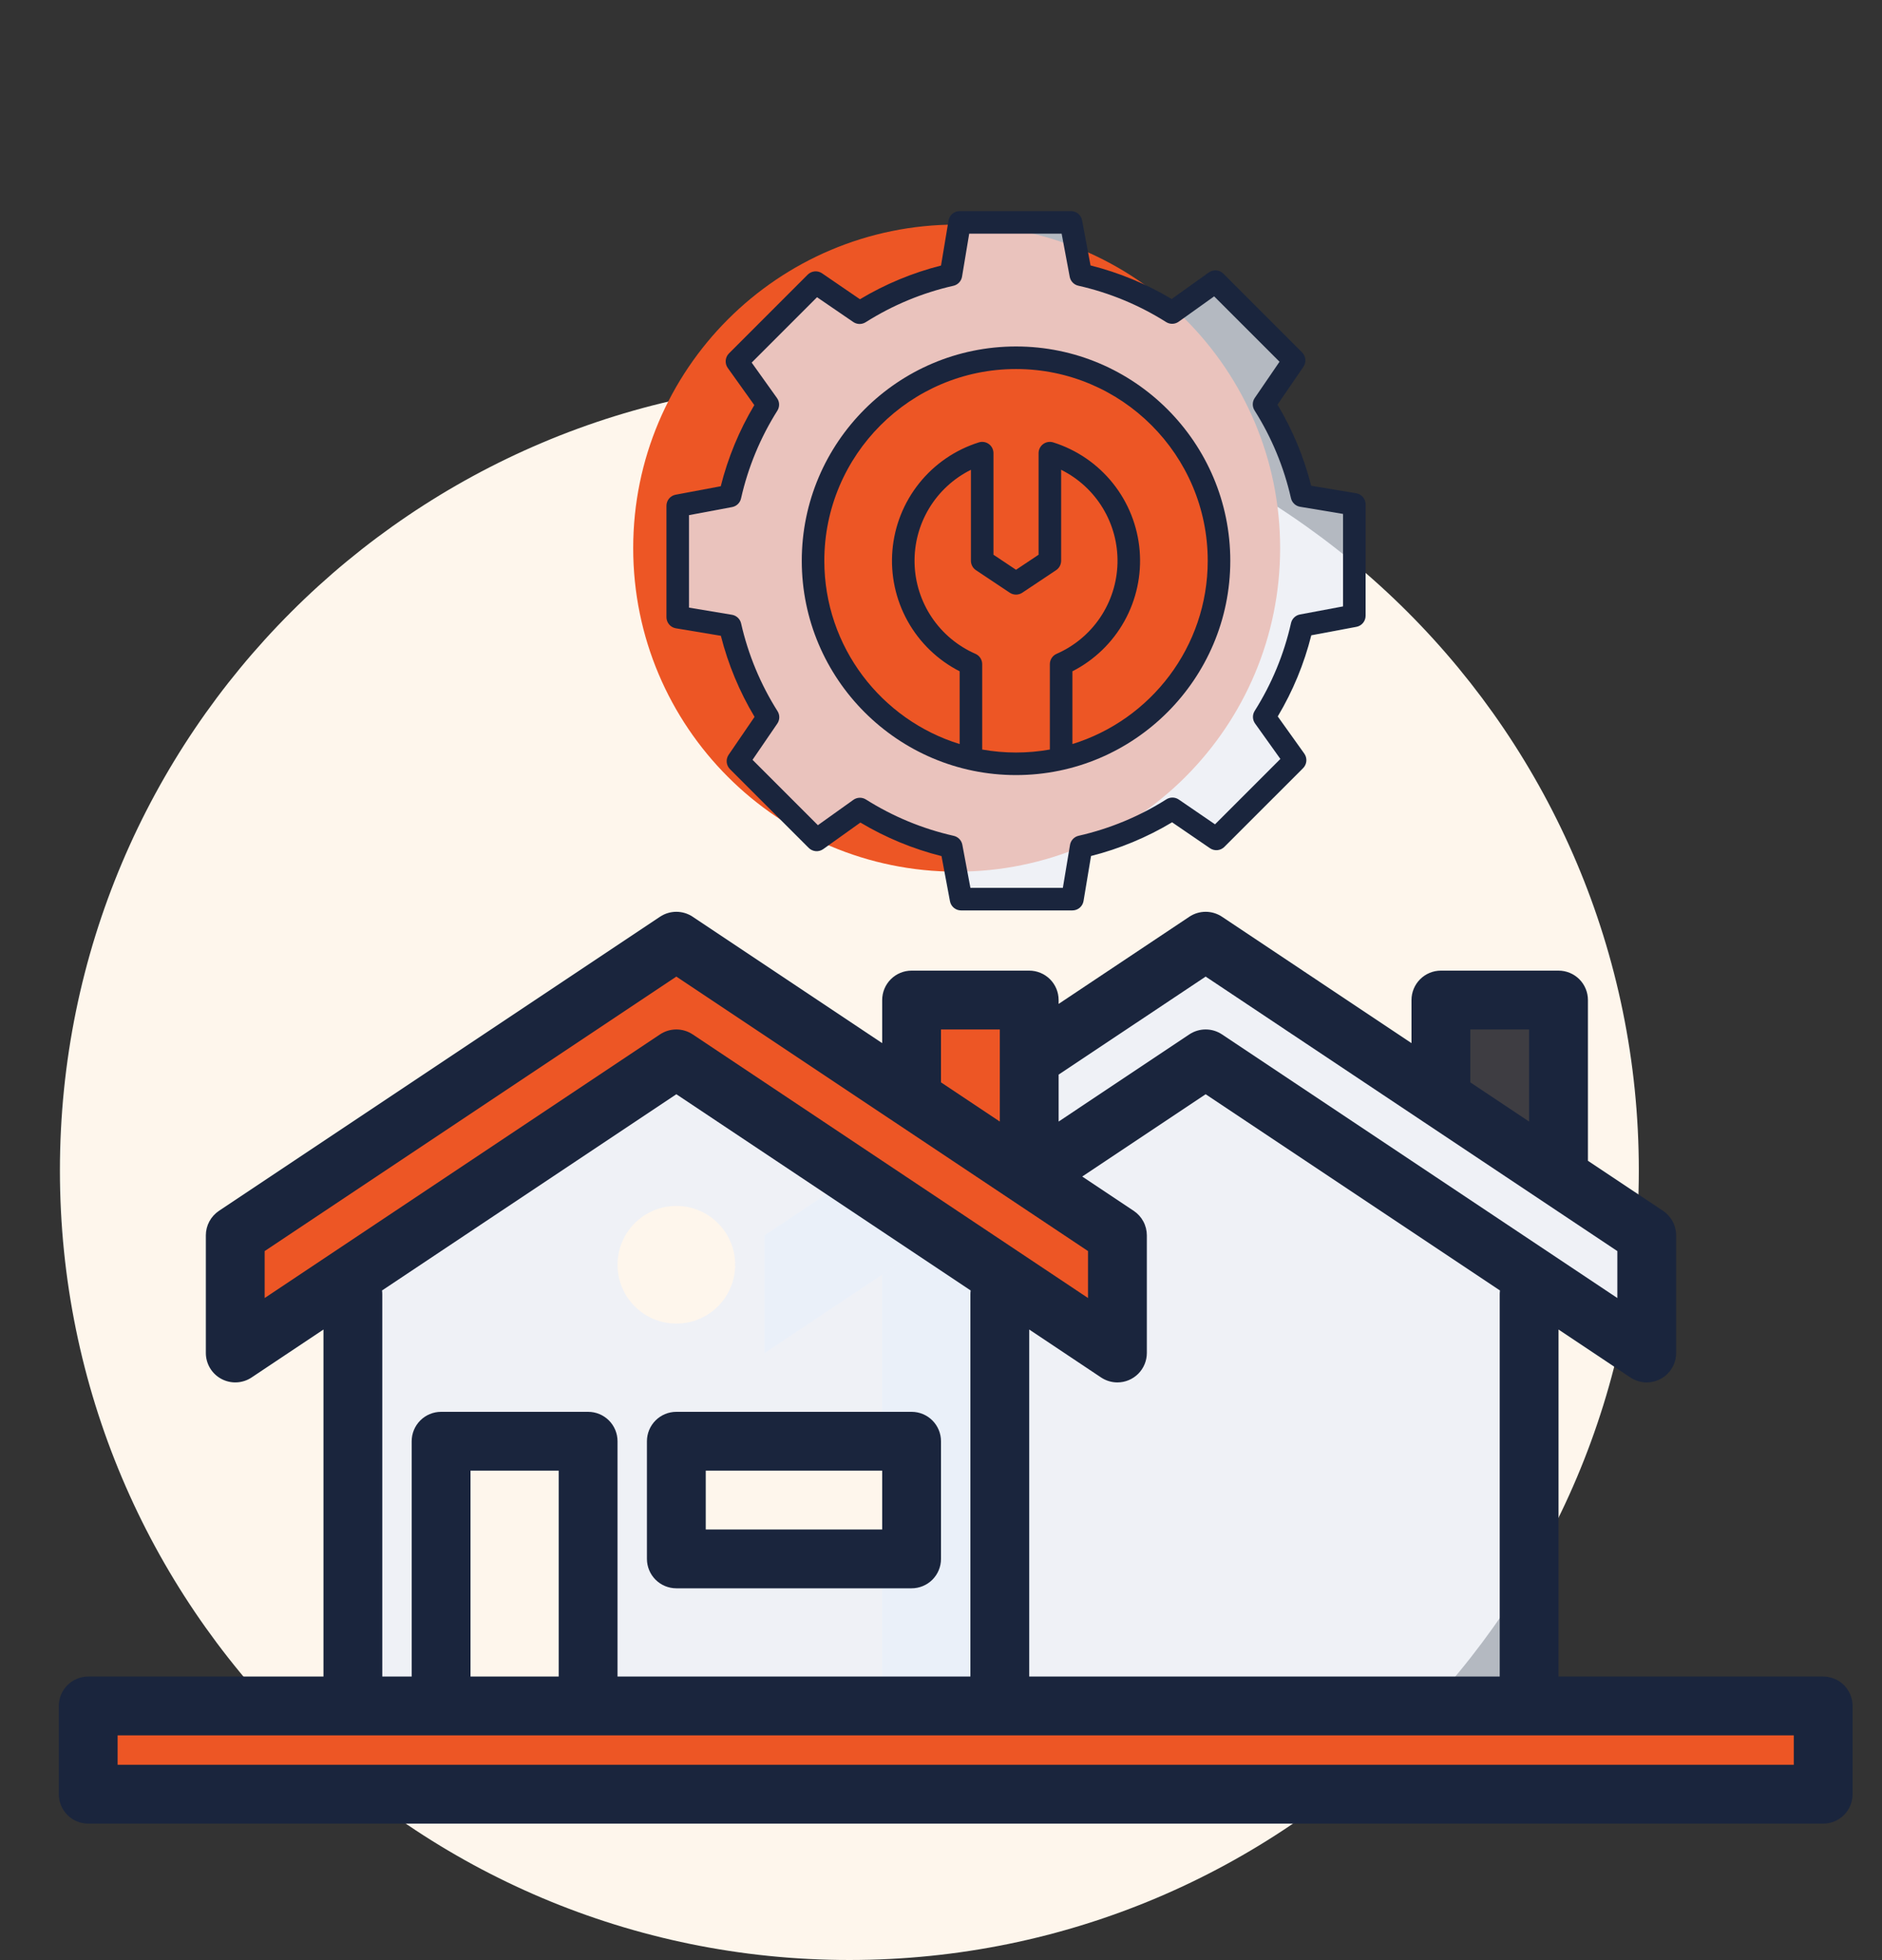
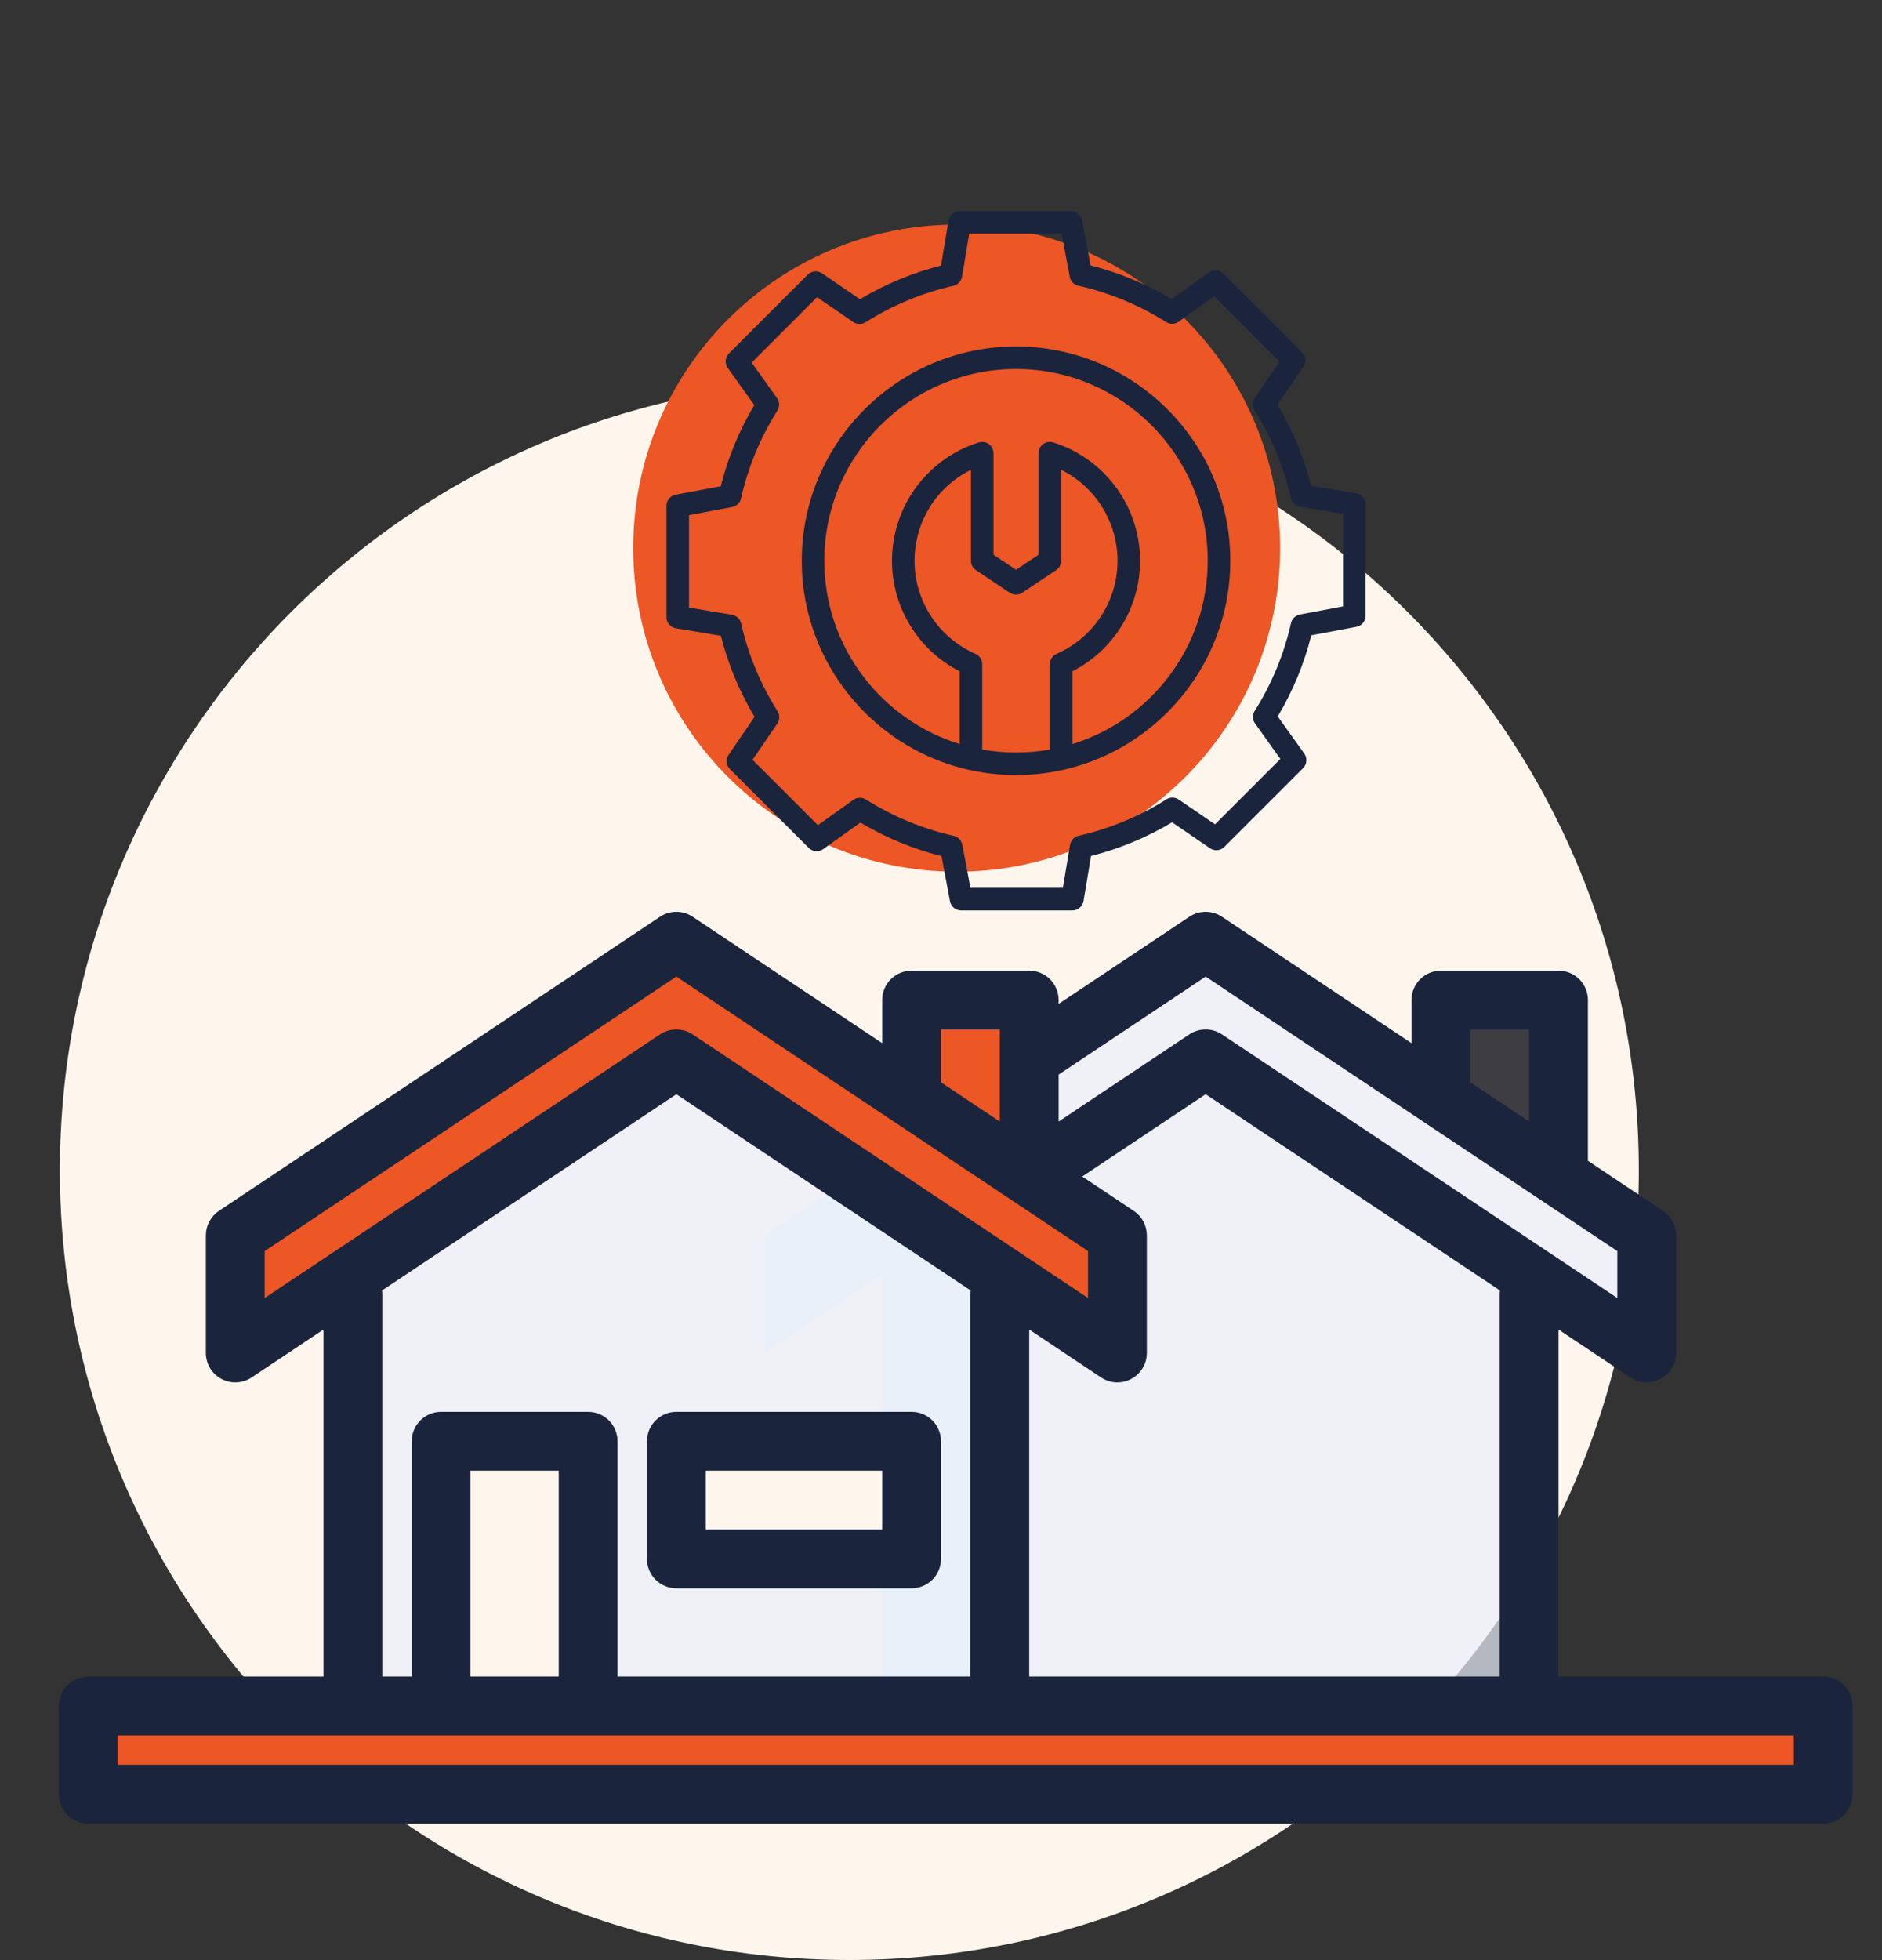
<svg xmlns="http://www.w3.org/2000/svg" width="534" height="556" viewBox="0 0 534 556" fill="none">
  <rect x="0" y="0" width="534" height="556" fill="#333333" stroke="none" />
  <path d="M465 332C465 455.712 364.712 556 241 556C117.288 556 17 455.712 17 332C17 208.288 117.288 108 241 108C364.712 108 465 208.288 465 332Z" fill="#FEF6EC" />
  <path d="M271.445 247.271C322.134 247.271 363.226 206.18 363.226 155.49C363.226 104.801 322.134 63.709 271.445 63.709C220.755 63.709 179.664 104.801 179.664 155.49C179.664 206.18 220.755 247.271 271.445 247.271Z" fill="#ED5625" />
  <path d="M433.875 361.566V483.938H250.312V361.566L342.094 300.375L433.875 361.566Z" fill="#E8EFFA" fill-opacity="0.71" />
  <path d="M467.25 350.438V383.812L433.875 361.566L342.094 300.375L250.312 361.566L216.938 383.812V350.438L342.094 267L467.25 350.438Z" fill="#E8EFFA" fill-opacity="0.71" />
  <path d="M408.844 311.503V283.688H442.219V333.75" fill="#3E3D42" />
  <path d="M25.031 483.938H517.312V508.969H25.031V483.938Z" fill="#ED5625" />
  <path d="M283.688 361.566V483.938H100.125V361.566L191.906 300.375L283.688 361.566Z" fill="#E8EFFA" fill-opacity="0.71" />
  <path d="M317.062 350.438V383.812L283.688 361.566L191.906 300.375L100.125 361.566L66.75 383.812V350.438L191.906 267L317.062 350.438Z" fill="#ED5625" />
  <path d="M258.656 311.503V283.688H292.031V333.75" fill="#ED5625" />
  <path d="M125.156 408.844H166.875V483.938H125.156V408.844Z" fill="#FEF6EC" />
  <path d="M191.906 408.844H258.656V442.219H191.906V408.844Z" fill="#FEF6EC" />
-   <path d="M191.906 375.469C201.123 375.469 208.594 367.998 208.594 358.781C208.594 349.565 201.123 342.094 191.906 342.094C182.69 342.094 175.219 349.565 175.219 358.781C175.219 367.998 182.69 375.469 191.906 375.469Z" fill="#FEF6EC" />
  <path d="M517.312 475.594H442.219V377.148L462.619 390.759C463.992 391.67 465.603 392.156 467.25 392.156C469.462 392.152 471.581 391.272 473.145 389.708C474.709 388.144 475.59 386.024 475.594 383.813V350.438C475.592 349.064 475.252 347.712 474.604 346.501C473.957 345.29 473.022 344.256 471.881 343.492L450.562 329.286V283.688C450.562 281.475 449.683 279.353 448.119 277.788C446.554 276.223 444.432 275.344 442.219 275.344H408.844C406.631 275.344 404.509 276.223 402.944 277.788C401.379 279.353 400.5 281.475 400.5 283.688V295.911L346.725 260.054C345.353 259.141 343.742 258.654 342.094 258.654C340.446 258.654 338.835 259.141 337.463 260.054L300.375 284.783V283.688C300.375 281.475 299.496 279.353 297.931 277.788C296.366 276.223 294.244 275.344 292.031 275.344H258.656C256.443 275.344 254.321 276.223 252.756 277.788C251.192 279.353 250.312 281.475 250.312 283.688V295.911L196.537 260.054C195.165 259.141 193.554 258.654 191.906 258.654C190.258 258.654 188.647 259.141 187.275 260.054L62.119 343.492C60.978 344.256 60.043 345.29 59.396 346.501C58.748 347.712 58.408 349.064 58.406 350.438V383.813C58.408 385.322 58.82 386.803 59.596 388.098C60.373 389.392 61.486 390.452 62.817 391.165C64.148 391.877 65.647 392.216 67.155 392.144C68.663 392.073 70.123 391.594 71.381 390.759L91.781 377.148V475.594H25.031C22.818 475.594 20.696 476.473 19.131 478.038C17.567 479.603 16.688 481.725 16.688 483.938V508.969C16.688 511.182 17.567 513.304 19.131 514.869C20.696 516.434 22.818 517.313 25.031 517.313H517.312C519.525 517.313 521.648 516.434 523.212 514.869C524.777 513.304 525.656 511.182 525.656 508.969V483.938C525.656 481.725 524.777 479.603 523.212 478.038C521.648 476.473 519.525 475.594 517.312 475.594V475.594ZM417.188 292.031H433.875V318.158L417.188 307.04V292.031ZM300.375 304.839L342.094 277.034L458.906 354.902V368.22L346.725 293.429C345.353 292.516 343.742 292.029 342.094 292.029C340.446 292.029 338.835 292.516 337.463 293.429L300.375 318.158V304.839ZM321.693 343.492L307.071 333.75L342.094 310.409L425.604 366.072C425.559 366.421 425.534 366.773 425.531 367.125V475.594H292.031V377.148L312.432 390.759C313.804 391.67 315.415 392.156 317.062 392.156C319.274 392.152 321.394 391.272 322.958 389.708C324.522 388.144 325.402 386.024 325.406 383.813V350.438C325.404 349.064 325.064 347.712 324.417 346.501C323.769 345.29 322.834 344.256 321.693 343.492V343.492ZM267 292.031H283.688V318.158L267 307.04V292.031ZM75.094 368.22V354.902L191.906 277.034L308.719 354.902V368.22L196.537 293.429C195.165 292.518 193.554 292.032 191.906 292.032C190.259 292.032 188.648 292.518 187.275 293.429L75.094 368.22ZM166.875 400.5H125.156C122.943 400.5 120.821 401.379 119.256 402.944C117.692 404.509 116.812 406.631 116.812 408.844V475.594H108.469V367.125C108.466 366.773 108.441 366.421 108.396 366.072L191.906 310.409L275.417 366.072C275.371 366.421 275.347 366.773 275.344 367.125V475.594H175.219V408.844C175.219 406.631 174.34 404.509 172.775 402.944C171.21 401.379 169.088 400.5 166.875 400.5ZM158.531 417.188V475.594H133.5V417.188H158.531ZM508.969 500.625H33.375V492.281H508.969V500.625Z" fill="#1A253D" />
  <path d="M183.562 408.844V442.219C183.562 444.432 184.442 446.554 186.006 448.119C187.571 449.683 189.693 450.562 191.906 450.562H258.656C260.869 450.562 262.991 449.683 264.556 448.119C266.121 446.554 267 444.432 267 442.219V408.844C267 406.631 266.121 404.509 264.556 402.944C262.991 401.379 260.869 400.5 258.656 400.5H191.906C189.693 400.5 187.571 401.379 186.006 402.944C184.442 404.509 183.562 406.631 183.562 408.844ZM200.25 417.188H250.312V433.875H200.25V417.188Z" fill="#1A253D" />
-   <path d="M369.416 140.603C367.334 131.419 363.697 122.659 358.661 114.702L367.192 102.231L344.85 79.89L332.584 88.653C324.618 83.63 315.855 80.002 306.67 77.926L303.887 63.087H272.29L269.814 77.95C260.63 80.031 251.87 83.669 243.913 88.705L231.443 80.174L209.101 102.515L217.864 114.782C212.841 122.747 209.214 131.51 207.137 140.695L192.299 143.479V175.075L207.161 177.551C209.243 186.735 212.88 195.495 217.916 203.452L209.385 215.923L231.727 238.264L243.993 229.501C251.958 234.524 260.722 238.152 269.906 240.228L272.69 255.067H304.287L306.762 240.204C315.946 238.123 324.707 234.485 332.664 229.449L345.134 237.98L367.476 215.639L358.713 203.372C363.735 195.407 367.363 186.644 369.44 177.459L384.278 174.675V143.079L369.416 140.603ZM301.087 215.243C289.443 217.898 277.262 216.868 266.23 212.296C255.197 207.724 245.858 199.836 239.506 189.723C233.153 179.61 230.101 167.773 230.772 155.849C231.443 143.925 235.803 132.505 243.249 123.168C250.696 113.832 260.86 107.04 272.336 103.734C283.812 100.428 296.032 100.771 307.304 104.715C318.576 108.659 328.344 116.009 335.256 125.748C342.167 135.488 345.881 147.134 345.882 159.077C345.873 172.126 341.437 184.787 333.3 194.989C325.164 205.191 313.807 212.331 301.087 215.243Z" fill="#E8EFFA" fill-opacity="0.71" />
  <path d="M384.806 139.923L372.035 137.795C369.985 129.704 366.765 121.955 362.476 114.794L369.836 104.039C370.256 103.422 370.448 102.678 370.379 101.935C370.309 101.191 369.983 100.496 369.456 99.967L347.114 77.626C346.578 77.091 345.869 76.764 345.114 76.701C344.36 76.639 343.607 76.846 342.99 77.286L332.448 84.817C325.28 80.538 317.526 77.332 309.43 75.298L307.03 62.499C306.893 61.766 306.504 61.103 305.93 60.626C305.356 60.149 304.633 59.888 303.887 59.888H272.29C271.533 59.888 270.801 60.156 270.223 60.645C269.645 61.135 269.259 61.813 269.134 62.559L267.007 75.33C258.915 77.38 251.166 80.6 244.005 84.889L233.25 77.53C232.634 77.109 231.889 76.917 231.146 76.987C230.403 77.056 229.707 77.382 229.179 77.91L206.837 100.251C206.303 100.788 205.975 101.496 205.913 102.251C205.851 103.006 206.058 103.758 206.497 104.375L214.028 114.918C209.75 122.085 206.543 129.84 204.509 137.935L191.711 140.335C190.977 140.472 190.315 140.861 189.838 141.435C189.361 142.01 189.099 142.732 189.099 143.479V175.075C189.099 175.832 189.368 176.565 189.857 177.143C190.346 177.72 191.024 178.106 191.771 178.231L204.541 180.359C206.592 188.45 209.812 196.199 214.1 203.36L206.741 214.115C206.321 214.732 206.129 215.476 206.198 216.219C206.267 216.962 206.594 217.658 207.121 218.187L229.463 240.528C229.999 241.063 230.708 241.39 231.462 241.452C232.217 241.515 232.97 241.308 233.586 240.868L244.129 233.337C251.296 237.615 259.051 240.822 267.147 242.856L269.546 255.654C269.684 256.388 270.073 257.051 270.647 257.528C271.221 258.005 271.944 258.266 272.69 258.266H304.287C305.044 258.266 305.776 257.998 306.354 257.509C306.932 257.019 307.317 256.341 307.442 255.594L309.57 242.824C317.662 240.774 325.41 237.553 332.572 233.265L343.326 240.624C343.943 241.045 344.687 241.237 345.431 241.167C346.174 241.098 346.87 240.772 347.398 240.244L369.74 217.903C370.274 217.366 370.602 216.658 370.664 215.903C370.726 215.148 370.519 214.396 370.08 213.779L362.548 203.236C366.827 196.069 370.034 188.314 372.067 180.219L384.866 177.819C385.6 177.682 386.262 177.292 386.739 176.718C387.216 176.144 387.477 175.422 387.478 174.675V143.079C387.478 142.322 387.209 141.589 386.72 141.011C386.231 140.434 385.553 140.048 384.806 139.923ZM381.078 172.02L368.848 174.311C368.233 174.427 367.666 174.72 367.216 175.154C366.766 175.588 366.453 176.145 366.316 176.755C364.326 185.586 360.839 194.011 356.005 201.664C355.666 202.202 355.496 202.829 355.514 203.464C355.533 204.099 355.74 204.715 356.109 205.232L363.296 215.295L344.75 233.841L334.471 226.81C333.956 226.457 333.348 226.263 332.723 226.251C332.098 226.24 331.484 226.412 330.956 226.746C323.306 231.587 314.884 235.084 306.054 237.085C305.435 237.225 304.871 237.547 304.435 238.01C303.999 238.472 303.711 239.053 303.607 239.68L301.575 251.867H275.346L273.054 239.636C272.939 239.022 272.646 238.454 272.211 238.004C271.777 237.554 271.22 237.242 270.61 237.104C261.78 235.115 253.355 231.627 245.701 226.794C245.163 226.455 244.537 226.284 243.901 226.303C243.266 226.321 242.651 226.528 242.133 226.898L232.07 234.085L213.524 215.539L220.556 205.26C220.908 204.744 221.103 204.136 221.114 203.512C221.125 202.887 220.953 202.273 220.62 201.744C215.778 194.094 212.282 185.672 210.281 176.843C210.14 176.223 209.818 175.66 209.356 175.224C208.894 174.788 208.312 174.499 207.685 174.395L195.498 172.364V146.134L207.729 143.843C208.344 143.727 208.911 143.434 209.361 143C209.811 142.566 210.124 142.009 210.261 141.399C212.251 132.568 215.738 124.143 220.572 116.49C220.91 115.952 221.081 115.325 221.063 114.69C221.044 114.055 220.837 113.439 220.468 112.922L213.281 102.859L231.826 84.313L242.105 91.344C242.621 91.697 243.229 91.891 243.854 91.903C244.478 91.914 245.093 91.742 245.621 91.408C253.271 86.567 261.693 83.07 270.522 81.069C271.142 80.929 271.706 80.607 272.142 80.144C272.577 79.682 272.866 79.1 272.97 78.474L275.002 66.287H301.231L303.523 78.518C303.638 79.132 303.931 79.7 304.365 80.15C304.8 80.6 305.356 80.912 305.966 81.049C314.797 83.039 323.222 86.527 330.876 91.36C331.414 91.699 332.04 91.87 332.675 91.851C333.311 91.833 333.926 91.626 334.443 91.256L344.506 84.069L363.052 102.615L356.021 112.894C355.668 113.41 355.474 114.017 355.463 114.642C355.451 115.267 355.623 115.881 355.957 116.41C360.798 124.06 364.295 132.482 366.296 141.311C366.437 141.93 366.759 142.494 367.221 142.93C367.683 143.366 368.265 143.654 368.892 143.759L381.078 145.79V172.02Z" fill="#1A253D" />
  <path d="M288.288 98.284C254.768 98.284 227.495 125.557 227.495 159.077C227.495 192.597 254.768 219.871 288.288 219.871C321.809 219.871 349.082 192.597 349.082 159.077C349.082 125.557 321.809 98.284 288.288 98.284ZM297.887 188.406V212.623C291.538 213.754 285.039 213.754 278.689 212.623V188.406C278.69 187.783 278.508 187.174 278.167 186.653C277.826 186.133 277.34 185.723 276.77 185.474C271.744 183.279 267.449 179.695 264.39 175.143C261.331 170.592 259.635 165.261 259.5 159.779C259.366 154.296 260.799 148.889 263.631 144.193C266.464 139.497 270.578 135.707 275.49 133.268V159.077C275.49 159.604 275.621 160.122 275.869 160.587C276.117 161.051 276.476 161.448 276.914 161.741L286.512 168.14C287.039 168.49 287.657 168.676 288.288 168.676C288.92 168.676 289.538 168.49 290.064 168.14L299.663 161.741C300.101 161.448 300.459 161.051 300.708 160.587C300.956 160.122 301.086 159.604 301.087 159.077V133.268C305.999 135.707 310.113 139.497 312.945 144.193C315.778 148.889 317.211 154.296 317.076 159.779C316.942 165.261 315.245 170.592 312.186 175.143C309.127 179.695 304.833 183.279 299.807 185.474C299.236 185.723 298.75 186.133 298.409 186.653C298.068 187.174 297.887 187.783 297.887 188.406V188.406ZM304.287 211.067V190.43C310.511 187.253 315.648 182.295 319.045 176.188C322.442 170.081 323.945 163.101 323.361 156.138C322.778 149.174 320.135 142.541 315.77 137.085C311.404 131.628 305.513 127.594 298.847 125.497C298.367 125.346 297.858 125.31 297.361 125.393C296.865 125.476 296.395 125.674 295.99 125.973C295.584 126.271 295.255 126.661 295.029 127.111C294.803 127.56 294.686 128.057 294.688 128.56V157.365L288.288 161.633L281.889 157.365V128.496C281.885 128.444 281.885 128.392 281.881 128.352C281.852 127.867 281.713 127.395 281.474 126.972C281.235 126.549 280.903 126.186 280.503 125.911C280.102 125.635 279.644 125.455 279.164 125.383C278.683 125.311 278.193 125.35 277.729 125.497C271.063 127.594 265.173 131.628 260.807 137.085C256.441 142.541 253.799 149.174 253.215 156.138C252.632 163.101 254.134 170.081 257.531 176.188C260.928 182.295 266.066 187.253 272.29 190.43V211.067C250.08 204.22 233.894 183.506 233.894 159.077C233.894 129.084 258.296 104.683 288.288 104.683C318.281 104.683 342.682 129.084 342.682 159.077C342.682 183.506 326.496 204.22 304.287 211.067Z" fill="#1A253D" />
</svg>